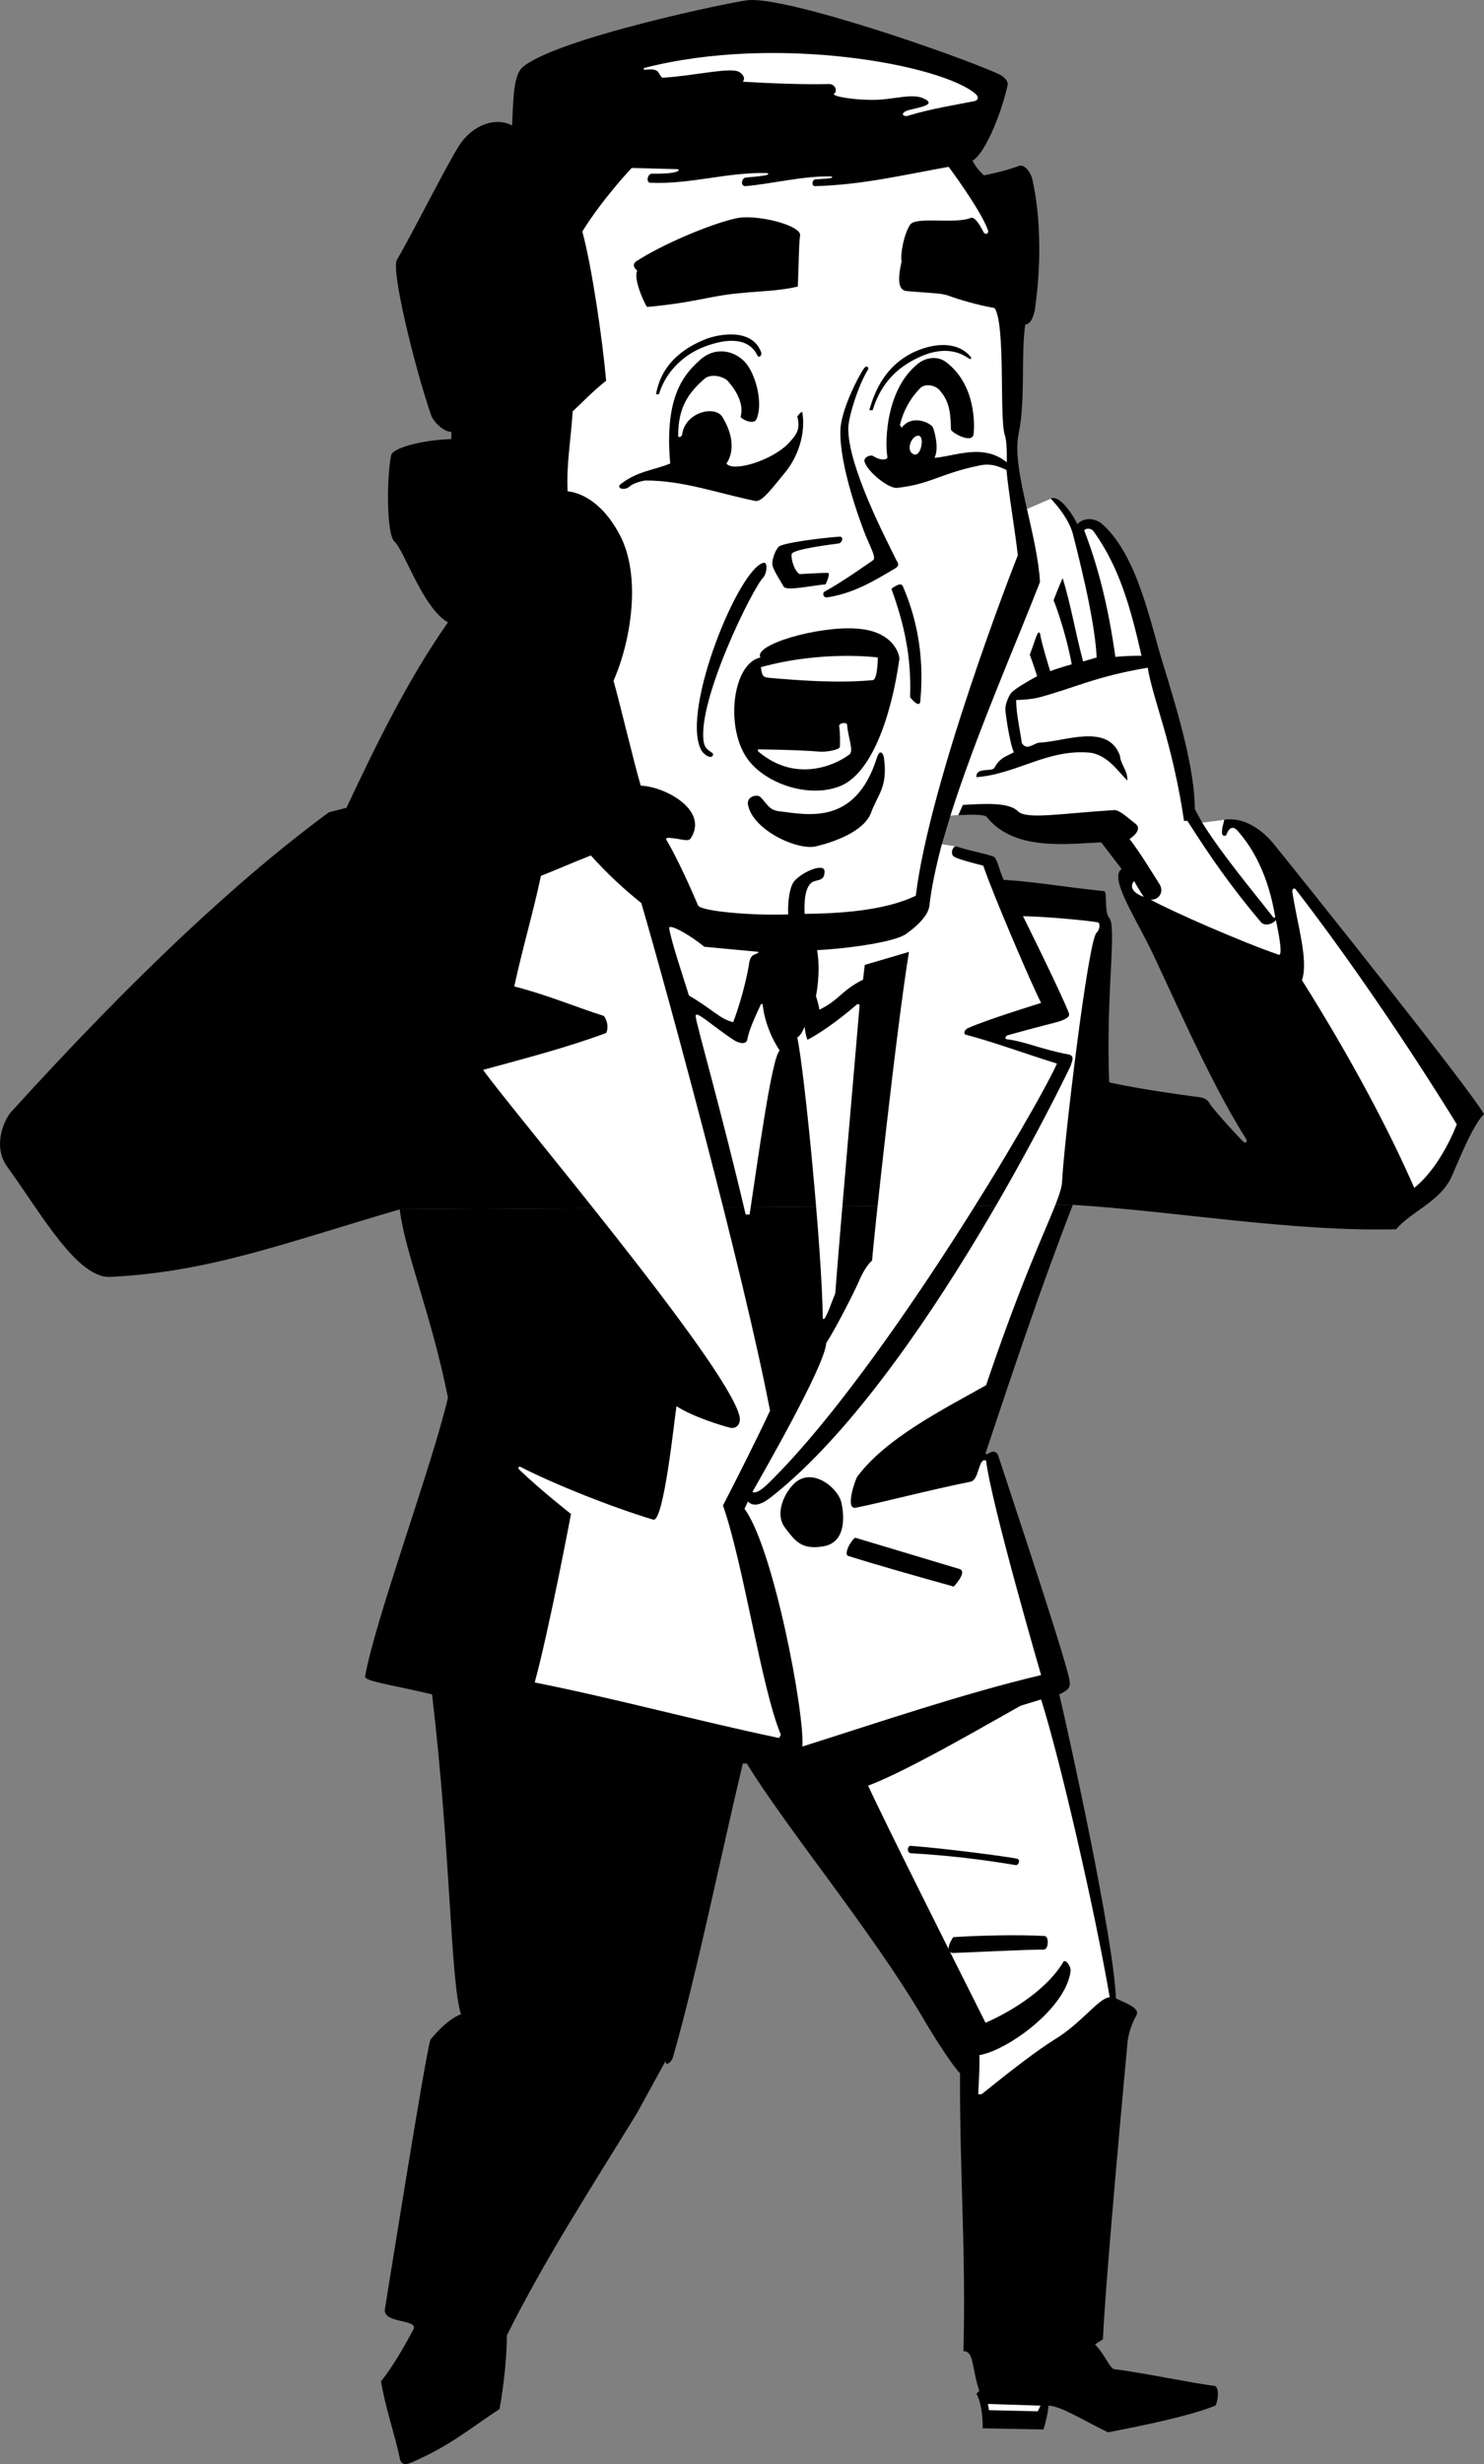
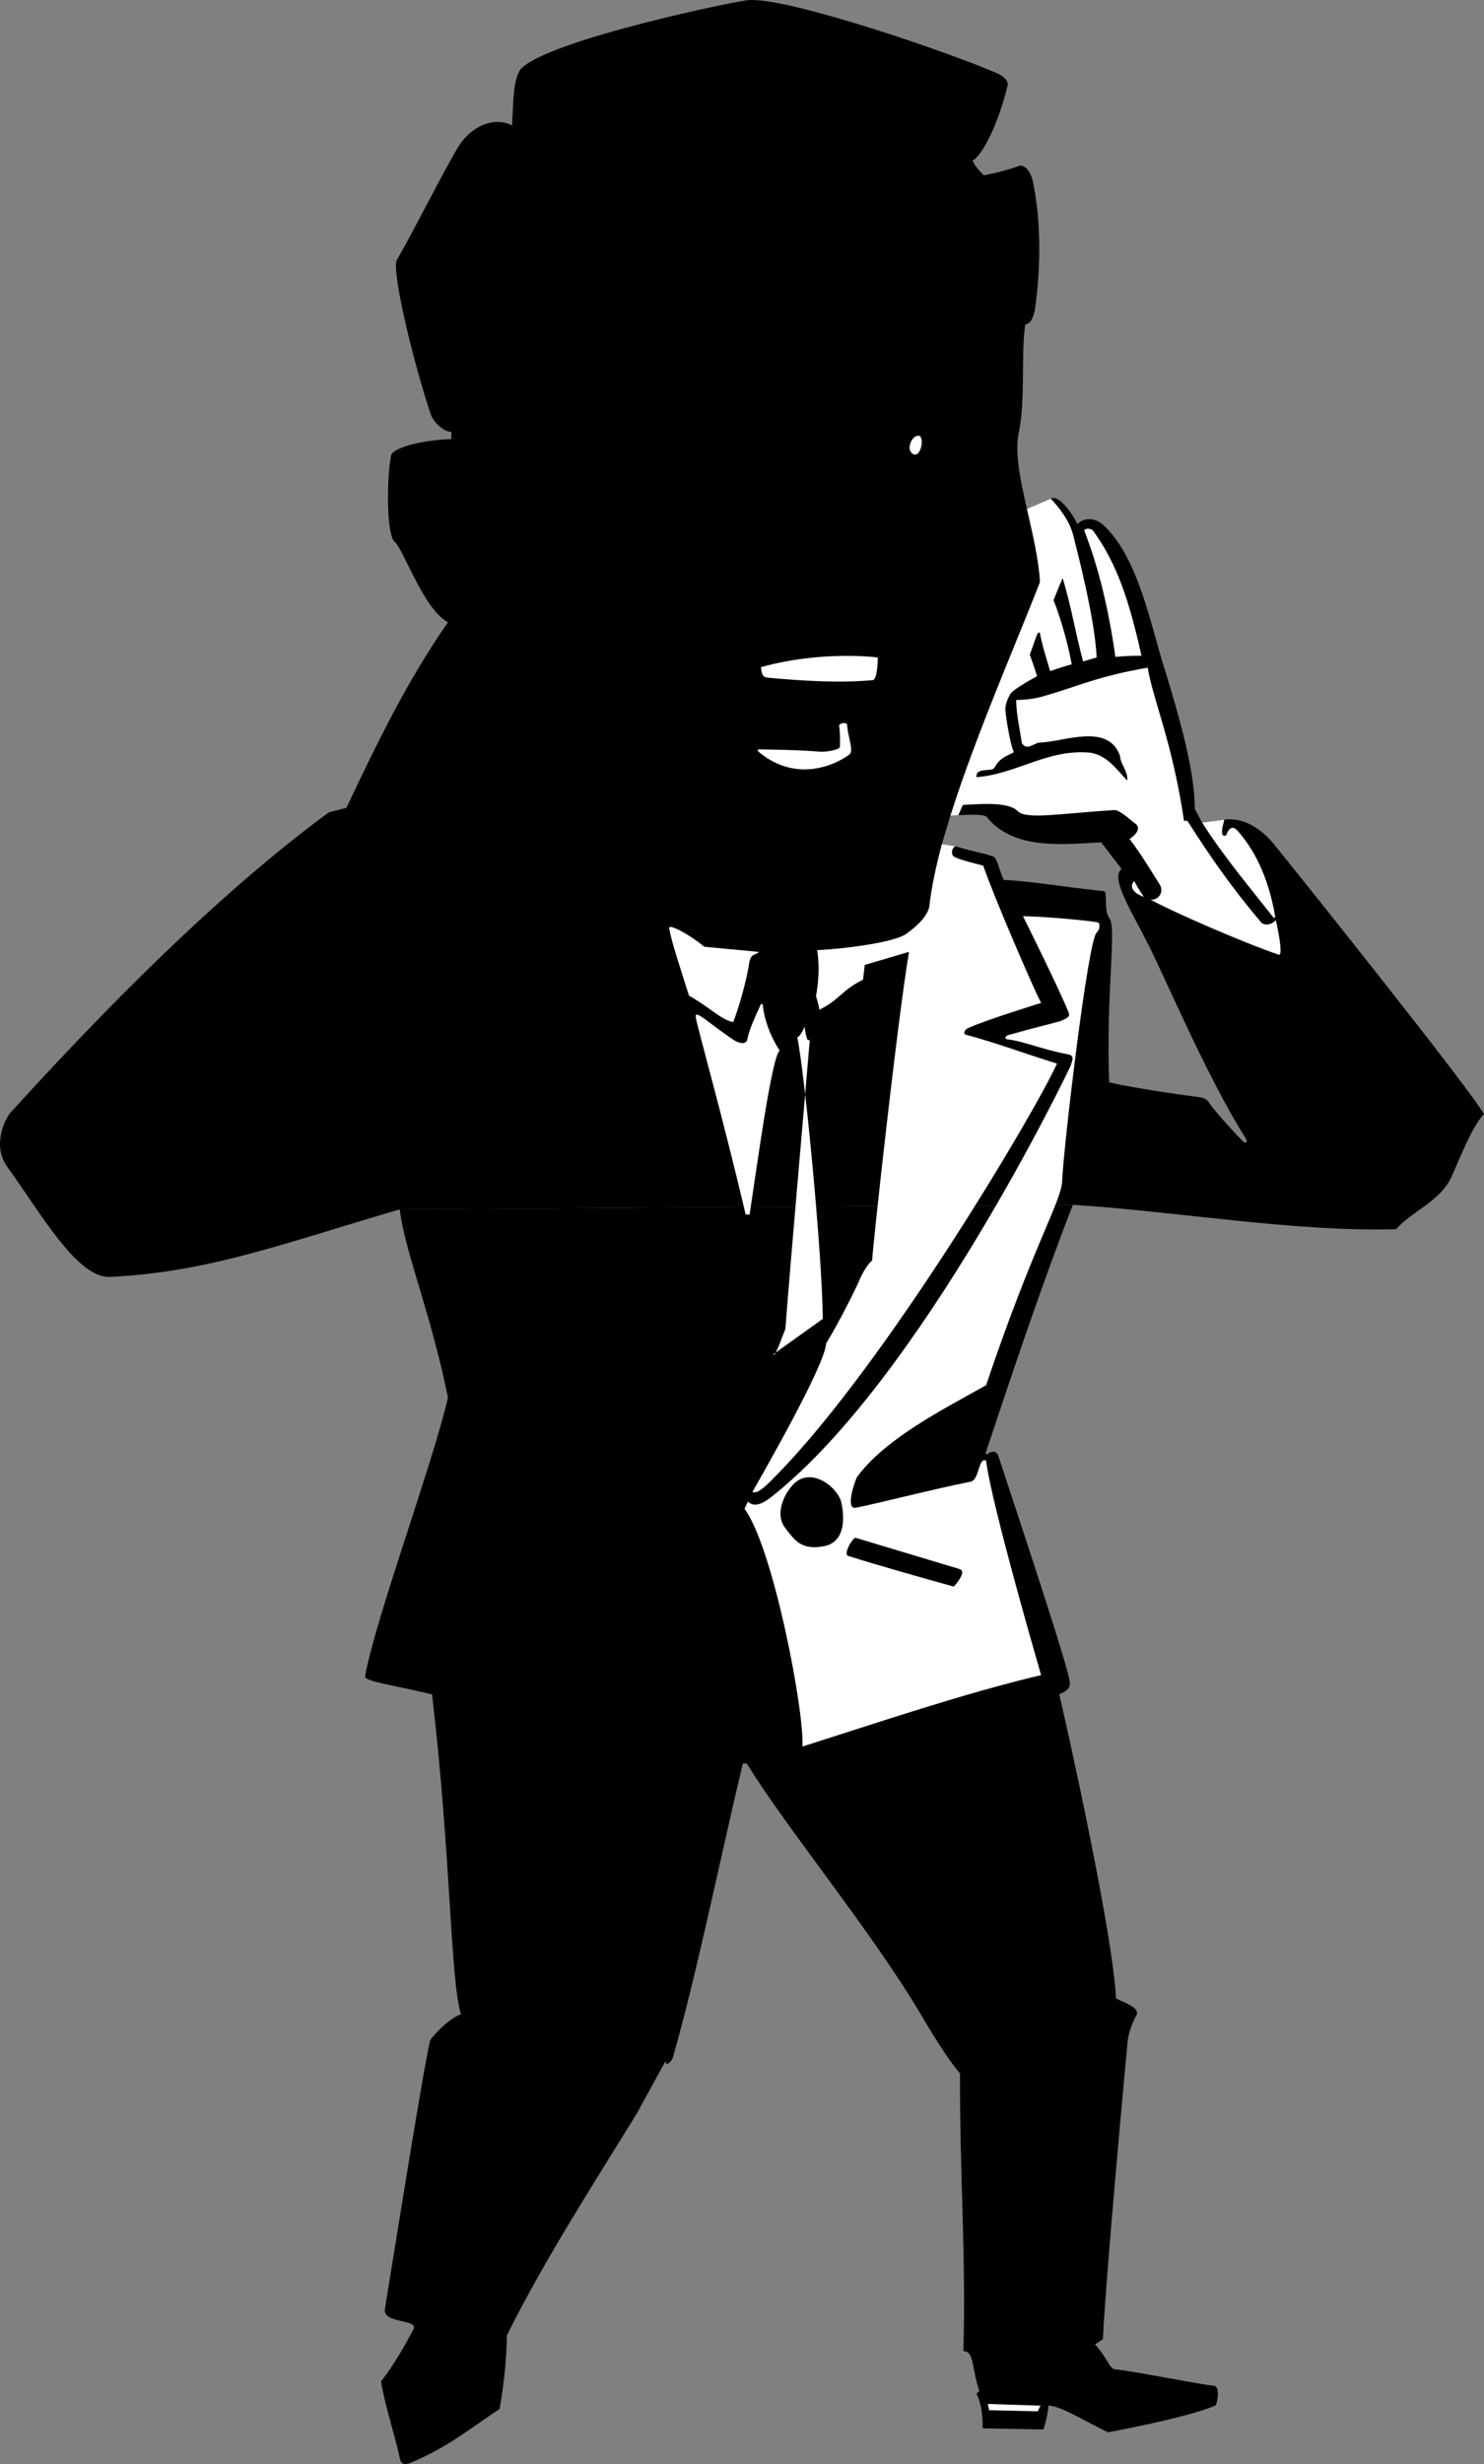
<svg xmlns="http://www.w3.org/2000/svg" width="261.688" height="434.414">
  <rect width="100%" height="100%" fill="#808080" stroke="none" />
  <path d="M70.489 213.214c.906 7.523 5.578 18.535 8.5 33.199-2.7 11.703-12.824 39.07-14.602 49.101-.183.899 4.059 1.372 11.801 3.2 3.328 28.156 3.215 50.406 5.102 56.402 0 0-2.329.68-5.403 4.5-.933 3.078-7.55 44.684-8 47.398-.531 2.758 6.067 1.735 5 3.7-1.023 1.906-3.449 6.379-5.699 9.101.734 4.578 2.48 9.57 3.3 13.5.118.555.313 1.617 2.102.801 6.758-2.895 10.285-5.988 15.5-9.402.836-4.594 1.27-9.512 1.297-13 6.528-13.133 15.028-26.305 22.903-39.098l5.097-9.3c-.133 1.12 1.067.265 1.301-.7 4.215-14.719 8.555-36.082 12.3-51.703h.7c7.234 11.73 21.922 29.418 30.8 44.402 2.813 4.871 5.829 9.27 6.802 10.2-.082 17.046 1.074 32.175.597 49 1.91-.005 1.41 2.8 2.801 7l-.5.5c.934 1.753 1.113 4.246 1.102 6.101l10.699.2c.27-.653.824-2.88.898-4.2 2.098-.016 6.547 2.824 10.5 4.7 6.39-1.22 14.793-2.989 18.903-4.7.34-.113.957-3.348-.2-3.5-2.91-.297-14.367-2.633-17.5-2.902-.91-.078-1.543-2.344-3.5-4.399l1.399-.902c.504-11.23 4.133-50.121 4.3-51.899.098-1.828.82-3.828 1.598-5.199.758-1.347-2.078-2.21-3.597-3-.461-10.984-8.528-47.472-10-53.601 2.308-.993 1.914-1.801 1.699-3-1.282-5.446-9.461-29.922-12.399-38.899-.37-1.164-1.12-1.035-2.101-.402l-.2-.2c4.938-14.804 9.836-29.492 15.399-43.8l-118.7.8" />
  <path d="M189.188 212.413c18.289 1.137 38.758 4.785 57 4.3 2.762-3.206 7.781-4.855 9.8-9.3 1.36-3.031 3.641-8.926 5.7-11-2.703-4.711-32.316-41.758-36.898-47.399-1.344-1.746-4.708-5.093-8.903-4.5l-3.898.5-14.2 8.2c-2.074 1.441 1.653 7.28 4.801 13.5 3.13 6.265 10.535 23.707 17.098 34 .402.57-.082.918-.398.601-1.489-1.437-5.583-6.011-6-6.8-.473-.813-1.11-.977-1.903-1.102-.785-.078-10.676-1.402-15.797-2.598-.597-16.023 1.407-27.37 0-29-.941-1.156-.25-4.617-.902-4.699-7.98-.848-11.988-1.648-17.7-2-.85-1.852-1.175-3.879-1.8-4.102-2-.699-3.723-.863-6.598-1.8l-2.5-.399c.489-1.617.98-3.273 1.5-5l1.399-.101c1.531-.07 4.476-.239 5 .3 4.828 6.079 14.05 4.743 20.199 4.5l3.602 4.7 14.199-8.2c-.457-.84-.91-1.628-1.301-2.398-.008-6.984-2.902-16.773-5.3-24.602-2.497-7.746-4.61-19.875-11-25.601-1.302-1.125-3.29-1.238-4.4 0-1.167-2.395-3.394-5.23-4.698-4.5l-4.2 1.8c-1.144-5.007-2.136-9.75-1.5-13.097 1.328-6.289.383-13.566 1.2-19.402 1.054-.036 1.523-1.684 1.699-2.598.09-.82 1.937-11.988-.399-22.8-.441-1.977-1.703-2.798-2.3-2.602-2.82 1.062-6.301 1.699-6.301 1.699s-1.434-1.324-2-2.598c1.699-.82 4.593-6.492 6.199-13.3.129-.669-.547-1.547-1.898-2.102-8.051-3.55-36.532-13.34-43.7-12.899-2.086.094-34.328 6.79-40 11.899-1.668 1.504-1.562 6.348-1.8 10.203-2.875-1.516-6.88-.184-9.301 3.5-2.387 3.77-8.035 15.117-11 20.2-1.055 1.812 3.074 18.726 6 27.3.554 1.57 2.605 3.156 3.601 3v1.297c-5.535.172-10.324 1.637-10.601 2.8-.82 3.798-.875 14.09.601 15.301 1.692 1.512 5.008 11.77 9.399 14.2-7.149 10.23-12.602 21.465-17.899 32.699l-3.101.8c-15.852 11.665-34.098 28.684-56.102 52.903-.828.902-3.433 5.684-.597 9.598 6.023 8.347 12.37 19.742 18.199 19.402 17.418-.875 30.21-5.824 51-11.902l118.699-.801" />
-   <path fill="#fff" d="M172.09 16.616c.528.457.41 1.04-.203 1.2-2.98.613-7.71 1.335-11.797 2.597-.57.2-1.422-.203-.402-.797.984-.52 5.656-.91 3.5-2.102-1.824-1.03-4.238-.308-7.398 0-3.204.383-9.356-.421-8.7-1 .711-.562.067-1.73-.902-1.699-3.984.11-9.824-.09-15.2-.402.594-.766-.238-1.508-.6-1.7-1.423-.96-7.876.653-13.598 1-.95-.902-.34-1.738-3.2-1.398l-.101-.3c23.433-6.102 52.914-.54 58.601 4.601m5.399 66.297c.355 3.984 1.418 10.043 2 15-.684 1.562-15.535 39.832-18 60-5.524 2.683-13.61 3.137-19.602 3.203-.07-2.121.008-3.992.903-5.203.863-1.145 2.722-.16 2.597-2.399-.12-1.308-3.683.028-5.297 1.801-.77.856-1.222 3.399-1.101 5.899-6.352.226-15.453-.54-15.899-1.598-2.468-5.797-4.636-10.023-5.5-11.402-.273-.313-.062-.567.399-.5 1.965.097 3.332.789 3.8.101 3.282-5.008-4.617-9.18-8.8-9.3-1.098-3.66-3.602-14.231-4.801-18.5 3.035-6.856 5.035-18.536 1-25.899-3.438-6.387-7.652-7.363-9.098-7.5-.215-4.785.508-8.39.899-14.102 1.777-1.632 3.281-3.3 5.898-5.398-.672-7.469-2.508-20.039-4.199-26.3 3.582-5.81 8.7-11.2 8.7-11.2l7.902.2c.777-.04.886.905-4.301.8-.875.02-1.04 1.52-.399 1.598 7.09.343 13.766-1.914 20.7-1.7 1.128.485-3.145.68-3.801.801-.742.074-.969 1.555 0 1.5 4.707-.422 10.492-1.87 15.101-1.699.899.387-2.078.445-2.8.5-.641.11-.696 1.164-.102 1.2 8.254-.204 15.64-1.981 23.602-3.403 0 0 5.62 7.539 6.898 11.101.281.704-.387.922-.7.5-.245-.445-1.44-2.937-2.3-2.601-2.727 1.152-9.668-.305-10.7 1.203-1.038 1.563-1.761 5.07-1.5 6.5-.597 2.574-.816 5.074.9 5.2 4.124.378 6.124.3 7.6.898 1.419.535 4.977 1.593 7.9 2.101 1.972 2.942.804 19.406 1.8 22.399.543 1.52.3 6.199.3 6.199" />
  <path d="M141.09 41.514c-.23 1.43-.218 4.727-.402 9-3.656.899-7.531.778-12.3 1.399-4.063.578-7.485 1.617-14.298 2.203-1.086-1.812-2.367-5.426-1.703-6.402-1.11-.86-.433-1.532-.098-1.7 4.438-2.886 12.782-6.449 17.399-7.5 3.582-.863 11.684 1.22 11.402 3m-6.902 20.5c.273.641-.348 1.165-.598.7-1.453-3.067-5.07-3.29-9.601-1.5-3.168 1.265-6.48 3.996-7.801 8.3h-.5c1.039-6.085 5.969-8.511 8.2-9.5 2.241-1.035 8.581-2.425 10.3 2m36.699 1.2c-.426-.172-3.37-2.899-9.097-.098-3.34 1.598-6.38 4.207-7.903 9.2h-.597c.695-2.321 2.265-7.661 8-10.302 3.64-1.628 7.503-1.753 9.699.7.453.418.297.75-.102.5" />
  <path d="M131.688 64.214c1.805 2.402 2.84 7.226 1.7 9.699-.403.984-2.364.176-2.798-.399.79-2.718-1.468-5.488-2.3-6.398-.88-.848-3.07-1.262-4.102-.3-2.73 2.398-4.621 4.956-4.598 10-.023.41.602.25.7-.2.5-3.953 5.785-5.23 7.097-3.102 3.188 5.266.703 8.2.703 8.2 1.157 1.574 7.774-.485 10.7-3.301 1.792-1.809 2.382-2.813 1.8-5 0 0 .867-1.121.899-.7.605 3.79-.785 7.739-2.899 10.403-2.16 2.586-4.183 5.465-5.402 5.2-6.445-1.302-12.754-3.637-19.398-3.602-1.012.132-2.32.629-2.7 1-1.035.953-2.543.3-1.601-.399 3.011-2.304 5.695-2.37 8.699-3.601-1.07-11.778 2.414-15.715 5.3-18.301 2.81-2.488 6.368-1.54 8.2.8m17.902 11.102c-.21 6.805 7.024 20.434 8.5 23.5.125.239.64.809-.101 1.301-4.38 2.64-7.653 4.488-12.102 5.2-.781.109-.875-.829-.5-1 3.438-1.895 7.856-5.075 8.5-5.5.668-.4-.113-1.735-1.199-4.302-1.027-2.57-4.586-12.226-4.5-18.398-.016-3.898 3.605-10.508 4.2-11.203.554-.703.823.043.702.203-1.722 2.742-3.39 8.125-3.5 10.2" />
  <path fill="#fff" d="M192.79 93.616c4.152 5.746 6.32 12.2 8.5 22a42.134 42.134 0 0 0-4.602.2c-1.195-8.442-2.918-15.618-5.5-22.302.27-.468 1.254-.37 1.602.102" />
  <path d="M147.887 95.815c-.676.098-8.242.989-8.297 1.899-.097 1.004.5 2.925 1.399 3.5 0 0 4.422-.258 5-.2.554-.039-.399 2-.399 2-2.941.297-6.91 1.211-7.402.399-.488-.879-1.602-2.57-1.898-3.5-.372-.938.43-2.918 1-3.5.523-.664 7.25-1.555 10.699-1.797.84-.102.582 1.055-.102 1.2m-13.199 3.398c.672-.157.617 1.75-.098 2.601-1.84 1.832-11.664 21.676-10.5 29 .317 1.867 1.985 1.645 1.598 2.399-.395.691-1.758-.317-2.098-1.098-3.484-7.102 6.801-32.133 11.098-32.902m27.602 24.402c-.165 1.445-1.801-.703-1.801-.703.261-6.996-1.04-12.926-3.301-19.098 0 0 1.617-1.344 2-.5 2.039 4.672 3.934 11.457 3.102 20.301" />
  <path d="M150.887 110.815c6.617.34 7.781 4.57 7.703 5.399-1.422 10.129-4.91 20.21-10.5 22.402-5.672 2.234-13.687-.637-16.601-5.3-3.578-5.696-2.188-16.376 2.601-17.403-1.285-2.254 10.106-5.535 16.797-5.098" />
  <path fill="#fff" d="M154.79 115.913c-.012 1.973-.29 3.976-.903 4-6.043.543-12.449.097-18.097-.399-.98-.125-1.426-.015-1.602-1.898 10.965-3.012 20.602-1.703 20.602-1.703m-5.403 11.902c.106 2.031 1.23 4.582.403 5.2-2.747 2.058-9.477 4.84-15.801-.301-.469-.336-.477-.649-.102-.598 5.703.066 9.164.266 10.602.398 1.386.114 3.558-.386 3.601-.8.09-.5.036-2.946-.101-3.598-.223-.66 1.375-.91 1.398-.3" />
  <path d="M153.59 143.315c-1.261 3.274-6.445 5.11-9.703 5.899-3.351.77-11.25-2.957-12-7.399-.203-1.511 1.738-1.804 2.203-1.3 1.16 1.124 1.45 2.25 3.2 2.5 4.972.57 13.457 2.683 17.3-9.301.535-1.739 1.172-1.024 1.297 0 .668 5.144-1.09 6.265-2.297 9.601" />
-   <path fill="#fff" d="M113.09 159.214c4.586 15.687 17.934 64.75 22.7 89.5-2.317 4.953-6.489 13.242-8.301 16.699 3.648 10.39 6.761 32.14 10.199 40.402l-.3.598c-14.196-2.973-28.524-6.887-43.098-9.797 2.582-9.46 6.398-29.703 6.398-29.703s-5.207-4.067-9.098-7.797c-.312-.234-.187-.66.2-.5 5.972 3.063 15.984 7.066 23.398 9.297 1.875.605 3.766-18.027 4.102-20 3.011 1.95 8.242 3.496 9.5 3.8 1.234.231 1.925-.843 1.597-2.097-2.254-9.187-40.137-53.852-45.199-61 7.152-1.953 14.687-3.902 21.7-6.5.464-.96.194-2.207-.4-3-5.277-1.7-10.35-3.836-15.8-5.203 1.355-6.375 3.367-13.152 4.7-19.5 3.042-1.203 5.823-2.43 8.8-3.598 2.918 3.227 5.531 5.676 8.902 8.399m143.797 39s-2.707 7.394-7.5 11.199c-4.265-9.746-10.785-22.274-19.797-36.598 1.168-3.586-.777-9.539-1.703-15.601-.066-.504.371-.778.602-.399 15.12 19.535 28.398 41.399 28.398 41.399" />
  <path fill="#fff" d="M193.59 162.616c.434.082.399 1.262-.203 1.797-1.508 1.144-5.847 37.746-6.097 43.902-.208 3.64-5.036 11.086-13.403 35.899-7.707 4.336-17.664 9.34-22.699 16.101-.27.25-2.27 5.848-.3 5.5 4.112-.8 13.234-3.191 20.3-4.601 1.527-.36 1.332-4.375 2.7-3.7.937 7.747 9.702 37.801 9.702 37.801-13.75 3.262-28.703 8.36-42.101 12.598.437-5.852-5.125-35.11-10.2-41.899l.598-1.3c1.25 1.304 3.102.043 4.5-1.098 26.235-20.96 52.11-75.04 52.403-75.703.195-.719.8-1.742-.301-2-5.012-.942-7.79-2.332-11-2.7-.293-.038-.242-.538.199-.699 5.289-1.492 8.84-2.316 9.3-2.5.497-.218 1.817-.62 1.5-1.398-1.562-3.992-8.1-17.102-8.1-17.102 5.652.149 12.75.961 13.202 1.102m-69.402 4.297 9.602.902c-.375.633-1.43.078-1.7 2.098-.18 1.254-1.066 5.71-2.8 10.3-2.38-.581-3.606-2.253-7.801-4.699-1.09-3.562-3.192-9.668-3.5-12 .465-.57 4.312 1.797 6.199 3.399" />
-   <path fill="#fff" d="M131.489 214.116c-4.301-18.297-8.598-33.195-8.801-34.8-.285-1.575 2.773 1.484 6.8 4.097 1.114.66 2.16.687 2.302-.2.347-1.859 1.46-4.105 2.398-6.199h.3s.208 3.95 3 8.2c-1.402 1.09-3.96 20.093-5.3 28.902h-.7m13.602 18.398c-.105-11.832-3.273-44.039-4.5-49.601.668-.422 1.004-1.27 1.297-1.899.153 1.508.5 2.301.5 2.301s3.38-1.625 8.801-6.3l.402.101c-.984 11.781-3.265 37.445-4.3 50.898-.856 2.067-1.055 3.012-1.903 4.5h-.297" />
+   <path fill="#fff" d="M131.489 214.116c-4.301-18.297-8.598-33.195-8.801-34.8-.285-1.575 2.773 1.484 6.8 4.097 1.114.66 2.16.687 2.302-.2.347-1.859 1.46-4.105 2.398-6.199h.3s.208 3.95 3 8.2c-1.402 1.09-3.96 20.093-5.3 28.902h-.7m13.602 18.398c-.105-11.832-3.273-44.039-4.5-49.601.668-.422 1.004-1.27 1.297-1.899.153 1.508.5 2.301.5 2.301l.402.101c-.984 11.781-3.265 37.445-4.3 50.898-.856 2.067-1.055 3.012-1.903 4.5h-.297" />
  <path d="M148.387 265.014c.551 2.493.715 6.954-3.199 7.602-3.938.711-5.086-1.125-6.7-3.203-2.046-2.602-.027-6.438 1.7-8 3.187-2.797 7.746 1.043 8.2 3.601m20.8 11.602c1.496.469-1 3.098-1 3.098-6.191-1.727-13.356-3.743-18.598-5.399-1.004-.304.832-3.316 1.297-3.199 4.5 1.352 16.29 4.902 18.301 5.5" />
-   <path fill="#fff" d="M173.79 356.616c-5.774-11.5-18.012-35.887-20.7-41.8 7.192-2.743 20.375-10.473 26.899-14.102l3.601-1.098c3.282 10.344 9.403 36.82 12.098 52.5-1.973.117-4.867 4.512-9.8 7.5-3.09 1.926-7.606 5.414-12.798 9.598h-.601s.355-5.61.199-6.899c4.785-.734 15.242-8.133 16.102-14.8.074-.954-.985-2.239-1.301-1.602-2.563 4.375-8.317 8.348-13.7 10.703" />
  <path d="M179.387 327.714c.586.156.254 1.183-.297 1.101-5.957-1-11.754-1.699-18.601-2.101-.54-.223-.54-1.114 0-1.301 6.312.457 18.394 2.078 18.898 2.3" />
  <path fill="#fff" d="m183.489 424.116-.5 1-8.602-.203s-.031-.531-.199-1.098l9.3.301m18.2-266s-3.133-1.012-1.7-2.8c.68 1.284 1.7 2.8 1.7 2.8" />
  <path d="M184.188 341.315c.855.07.738 2.489-.2 2.399-1.843-.047-15.081.566-15.898.601-.855-.035-1.3-.812 0-2.8 4.766-.294 11.383-.461 16.098-.2M177.79 81.714c-4.266-3.711-9.329-1.262-13-1 .855-1.641-.012-4.801-.301-5.399-.313-.648-3.54-2.43-5.5.098l-.301-.5c.617-2.496 1.816-4.695 3.602-6.5.789-.8 2.632-.625 3.5.5 1.78 2.082 1.835 4.305 1.898 6.8.031.512 3.77 2.669 4 .801.277-2.851-.113-9.136-4.898-12.699-1.504-1.14-3.622-.761-4.903.301-5.61 4.43-5.887 13.61-5.398 16.5.039.367-.989.727-2.5-.203-.485-.34-1.871.25-1.5 1.101.562 1.66 4.172 4.665 5.699 4.5 6.043-.667 7.715-2.613 14.8-4 1.75-.32 3.079.153 4.602.899l.2-1.2" />
  <path fill="#fff" d="M161.989 76.815c1.078.078.465 3.692-.801 3.301-1.633-.617-.422-3.41.8-3.3m50.001 68.198c3.488 5.63 8.945 12.098 12.601 16.801l.297-.101c-1.246-7.45-3.918-12.176-6.699-15.301-1.086-1.184-1.746.21-1.898.703-.16.418-.778.262-.801-.203-.028-1.102.265-1.625.398-2.399l-3.898.5" />
  <path fill="#fff" d="m168.989 143.714.8-1.801c3.333-.184 8.04-.578 9.7 1.101 1.488 1.516 7.437.403 17-.199 1.008-.027 2.789 1.715 3.601 2.301 1.711 1.168-.902 2.797-.902 2.797 1.926 2.516 3.762 5.574 5.3 8 .852 1.39-.218 2.812-1.6 2.703 3.952 2.156 16.304 7.555 22.6 9.7.677.245.212-2.813-.5-6.102-.87.96-2.124.945-2.6.402-5.368-6.348-9.126-11.812-13-17.902h-.598c-2.06-13.922-5.454-21.266-6.403-27-9.508 1.617-12.957 3.62-19.398 5.3-.758.188-2.39.38-3.801.399.043 2.617.61 4.875 1 7.601.945 1.457 2.102-.054 3.2-.101 4.241-.133 11.984-3.516 14.1 2.3.11 1.571 1.442 2.731 1.302 4.403-1.817-1.852-3.418-4.344-6.403-4.902-7.605-.778-13.035 3.761-20.199 4.3-.133-1.87 2.738-.812 3.2-1.699.937-1.777 2.163-1.988 3.402-2.699-.676-1.289-1.575-7.121-1.5-7.703.011-.649.324-1.649.898-2.598.637-.949 4.7-3.101 4.7-3.101s-.688-2.16-1.298-3.801c1.055-2.7 1.332-4.367 1.797-3.797.238 1.719 1.801 6.7 1.801 6.7s1.852-.66 3.8-1.2c-1.171-6.3-3.198-11.3-3.198-11.3s.742-1.962 1.597-3.903c1.512 4.976 2.098 8.965 3.602 14.703l2.398-.703c-.34-7.195-3.62-19.399-4.199-21.797-.668-2.406-2.48-4.71-3.898-6.203l-4.2 1.8c.985 4.376 2.09 8.958 2.297 12.903-4.258 10.957-11.347 27.105-15.797 41.2l1.399-.102m-2.899 5.101c-1.043 3.946-1.847 7.645-2.203 10.899-.297 2.254-3.55 4.53-3.797 4.699-1.699 1.7-11.175 2.86-16 3.101.676 3.997-.203 8.102-.203 8.102s.473 1.434.602 2.398c3.613-1.777 3.781-3.335 7.699-5.3l.3-2.598 7.802-2.3c-2.122 12.761-6.348 51.585-6.5 54.398-.961.859-1.739 2.304-2.301 3.601-.43 1.086-3.664 7.606-5.801 11-.2 3.946-11.461 23.461-13 26.2.894.554 2.84-1.504 4.102-2.801 19.488-19.785 45.855-64.395 49.597-72.7-6.691-2.097-10.527-3.601-16.097-5.101-.38-.082-.368-.832.5-1.2 3.457-1.527 12.8-4.398 12.8-4.398-1.39-2.601-8.511-19.156-10.203-24.199-1.59-.41-3.98-1-5-1.5-.984-.41-.36-2.02.203-1.902l-2.5-.399" />
</svg>